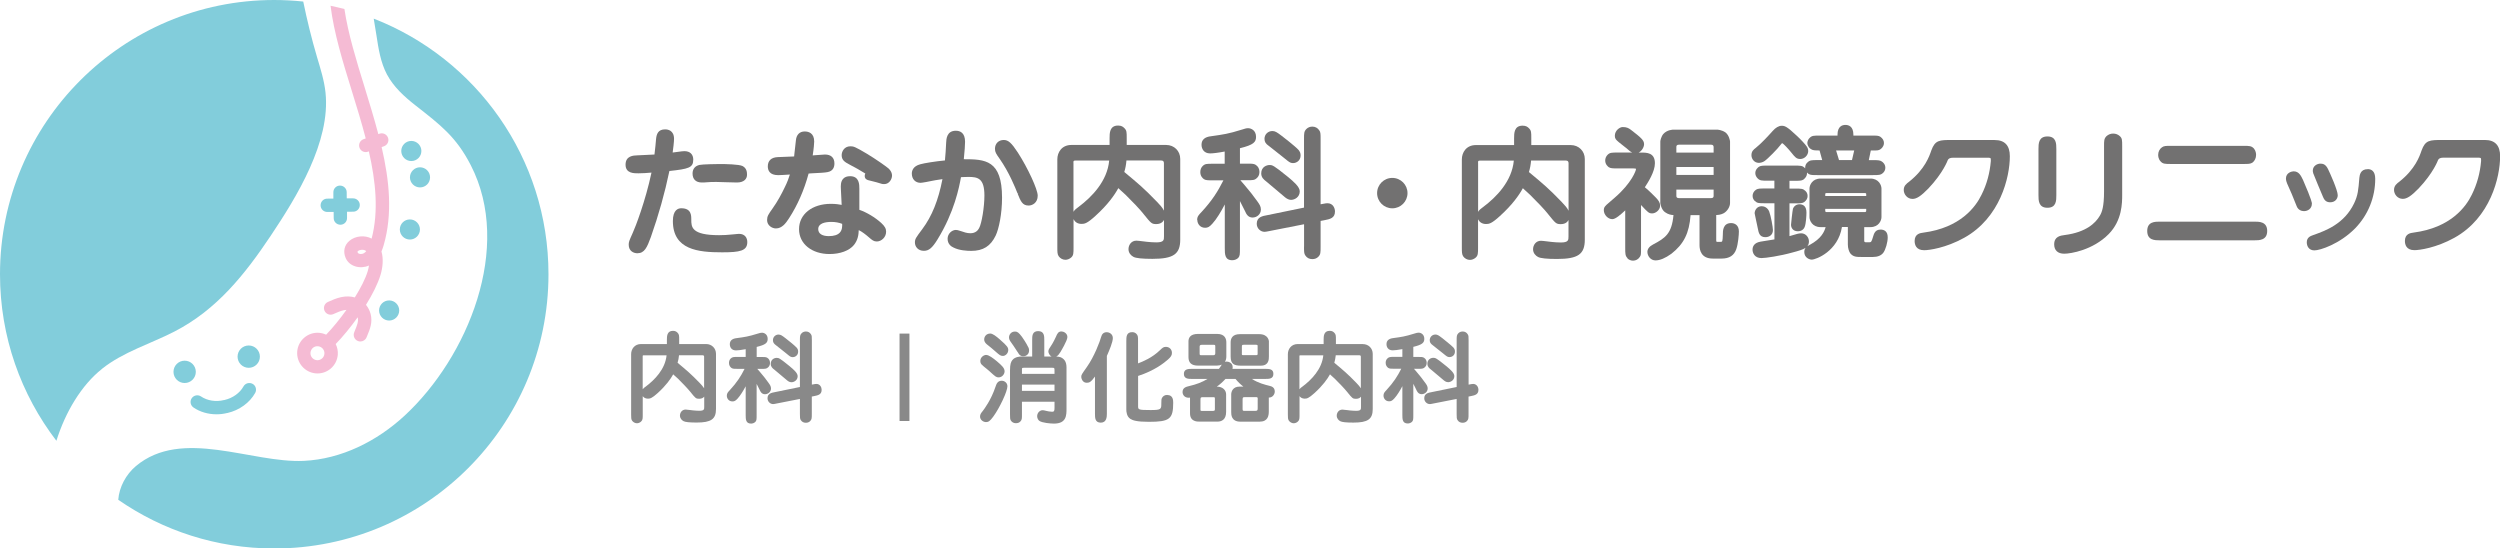
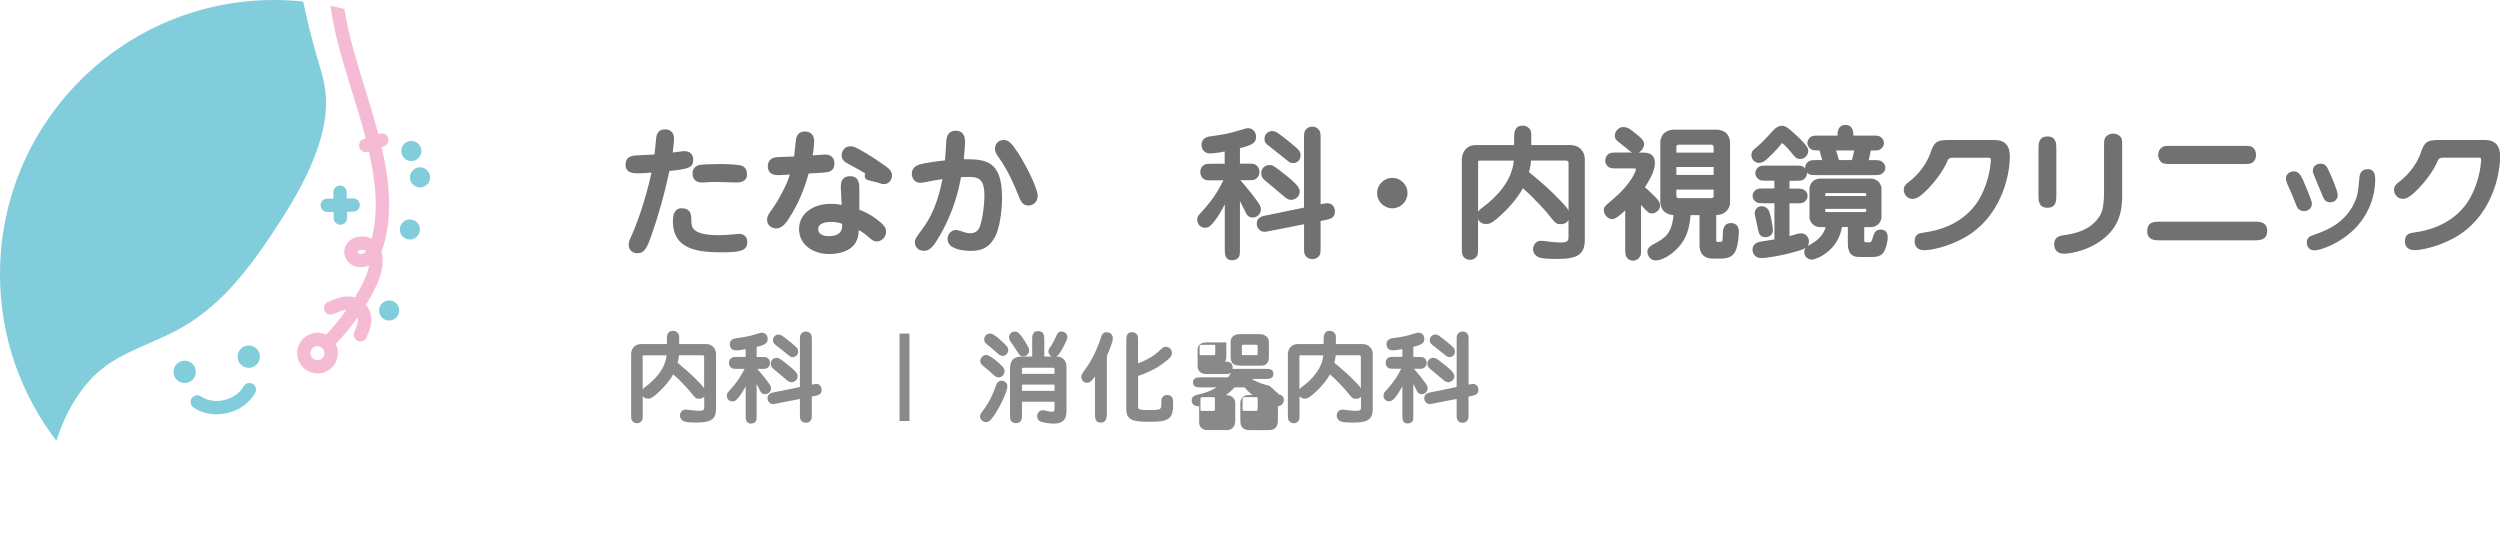
<svg xmlns="http://www.w3.org/2000/svg" id="_レイヤー_2" data-name="レイヤー 2" viewBox="0 0 452.2 99.21">
  <defs>
    <style>
      .cls-1 {
        fill: #f4b4c6;
      }

      .cls-2 {
        fill: #f5bbd4;
      }

      .cls-3 {
        fill: #727171;
      }

      .cls-4 {
        fill: #898989;
      }

      .cls-5 {
        fill: #82cddb;
      }
    </style>
  </defs>
  <g id="_レイヤー_1-2" data-name="レイヤー 1">
    <g>
      <g>
        <path class="cls-3" d="m133.67,42.3c-.11,0-.19,0-.38.03-.16.02-.41.04-.85.08-.81.09-1.61.13-2.37.13-5.03,0-5.03-1.5-5.03-2.82,0-.77,0-2.05-1.82-2.05-.56,0-1.51.3-1.51,2.31,0,5.22,4.6,5.66,8.91,5.66,3.21,0,4.55-.26,4.55-1.85,0-.72-.39-1.49-1.49-1.49Z" />
        <path class="cls-3" d="m125.4,28.9c0-.99-.59-1.56-1.62-1.56-.17,0-.43.02-2.11.25.1-.7.25-1.95.25-2.47,0-1.55-1.13-1.72-1.61-1.72-1.29,0-1.55.87-1.64,1.73-.04.58-.18,1.96-.29,2.82-.43.03-1.14.06-1.83.09-.43.02-.87.04-1.28.06-.69.02-2.12.08-2.12,1.69s1.58,1.56,2.34,1.56,1.53-.06,2.35-.13c-1.07,5.09-2.92,9.9-3.36,10.83l-.07.16c-.61,1.37-.69,1.55-.69,2.06,0,1.21.98,1.54,1.56,1.54,1.3,0,1.76-1.06,2.45-2.94h0c1.39-3.94,2.52-7.96,3.35-11.94,3.49-.37,4.31-.61,4.31-2.01Z" />
        <path class="cls-3" d="m126.92,33.01h.38l.4-.03c.76-.06,1.02-.07,1.86-.07.25,0,.99.02,1.75.05.83.03,1.68.05,1.99.05,1.34,0,1.82-.72,1.82-1.38,0-.38,0-1.18-.81-1.6-.67-.32-3.11-.36-4.13-.36-.44,0-3.15.04-3.65.16-.81.18-1.26.74-1.26,1.56,0,1.03.61,1.62,1.67,1.62Z" />
        <path class="cls-3" d="m146.45,31.37c1.8-.09,2.8-.14,3.24-.24,1.03-.19,1.24-.95,1.24-1.56,0-1.04-.61-1.62-1.72-1.62-.23,0-1.06.07-1.72.12-.18.01-.35.03-.49.04.2-1.24.27-2.26.27-2.51,0-1.59-1.08-1.82-1.72-1.82-.92,0-1.5.59-1.59,1.62-.04.28-.18,1.59-.27,2.41l-.05.49c-.7.04-2.84.12-3,.12-1.14.06-1.76.65-1.76,1.67,0,.73.33,1.59,1.87,1.59.23,0,1.21-.04,2.12-.11-.18.58-.46,1.4-.96,2.38-.47,1-1.31,2.57-2.15,3.73-.8,1.13-1.01,1.44-1.01,2.13,0,.99.92,1.51,1.59,1.51,1.09,0,1.78-.91,2.38-1.84,1.53-2.36,2.73-5.08,3.54-8.09h.17Z" />
        <path class="cls-3" d="m160.65,30.42c-.45-.38-2.26-1.66-3.86-2.62-2.1-1.24-2.38-1.34-2.96-1.34-1.16,0-1.59.99-1.59,1.61,0,.94.63,1.27,1.43,1.7l.09.05h0c.92.47,1.83.98,2.76,1.57-.06.11-.11.24-.11.42,0,.6.45.72.67.79.43.1,1.22.29,1.43.36,1.06.34,1.11.34,1.43.34.91,0,1.41-.91,1.41-1.54,0-.67-.48-1.16-.69-1.34Z" />
        <path class="cls-3" d="m155.44,37.95v-3.82c0-.73,0-2.26-1.67-2.26-.55,0-.97.15-1.25.46-.46.49-.46,1.23-.42,1.89l.14,2.84c-.42-.08-1.03-.19-1.95-.19-3.39,0-5.76,1.88-5.76,4.58s2.37,4.5,5.51,4.5c1.93,0,3.59-.61,4.43-1.65.72-.91.83-1.86.86-2.68.63.31,1.24.79,1.83,1.3.59.51.88.76,1.43.76.8,0,1.69-.73,1.69-1.77,0-.56-.24-.99-.89-1.59-1.1-1-2.64-1.92-3.95-2.37Zm-3.55,4.14c-.39.41-1.05.62-1.98.62-1.22,0-1.91-.46-1.91-1.27,0-1.07,1.29-1.3,2.38-1.3.71,0,1.37.12,1.95.35.02.43.02,1.11-.43,1.59Z" />
        <path class="cls-3" d="m181.56,25.32c-.94,0-1.59.65-1.59,1.59,0,.61.22.93.83,1.79,1.73,2.47,2.83,5.22,3.24,6.25l.18-.07-.16.13c.56,1.4.87,2.17,2,2.17.66,0,1.64-.48,1.64-1.79,0-1.13-1.78-4.98-3.59-7.79-1.16-1.77-1.73-2.28-2.56-2.28Z" />
        <path class="cls-3" d="m174.33,28.83c.16-1.51.23-2.69.23-3.18,0-1.66-.91-2-1.67-2-1.66,0-1.72,1.52-1.75,2.17-.05,1.13-.12,2.2-.22,3.2-1.62.15-3.77.49-4.45.69-1.34.35-1.54,1.21-1.54,1.69,0,1,.64,1.67,1.59,1.67.26,0,1.81-.29,2.13-.37.11-.02.67-.14,1.82-.3-.74,3.83-1.9,6.71-3.65,9.05-1.15,1.54-1.33,1.77-1.33,2.41,0,.75.56,1.51,1.62,1.51.9,0,1.52-.52,2.46-2.05,3.06-4.97,3.92-9.44,4.25-11.27.09,0,.2,0,.31-.02.29-.01.66-.03,1.04-.03,1.69,0,2.89.24,2.89,3.36,0,2.05-.48,5.04-.96,5.91-.22.42-.67.92-1.58.92-.62,0-1.22-.21-1.69-.38-.52-.18-.75-.22-.94-.22-.7,0-1.49.68-1.49,1.59,0,.98.67,1.42,1.06,1.59,1.04.54,2.47.61,3.23.61,2.13,0,3.49-.85,4.41-2.77.57-1.19,1.15-3.92,1.15-6.84,0-6.85-3.05-6.97-6.96-6.97Z" />
-         <path class="cls-3" d="m213.48,43.32v-14.58c0-1.43-1.09-2.52-2.54-2.52h-7.14v-1.22c0-1.1,0-1.4-.42-1.82-.24-.24-.52-.47-1.14-.47-1.54,0-1.54,1.37-1.54,2.29v1.22h-6.91c-1.75,0-2.54,1.35-2.54,2.59v15.92c0,.83,0,1.25.24,1.61.27.4.75.65,1.22.65.36,0,.74-.15,1.04-.41.43-.39.43-.76.43-1.85v-5.09c.22.45.67.86,1.45.86.56,0,1.03-.1,2.5-1.44,2.27-2.05,3.5-3.83,4.15-5.03l.43.4c.34.31.64.59.89.81,1.09,1.06,2.67,2.72,3.2,3.41l.06.08c1.34,1.66,1.45,1.8,2.28,1.8.73,0,1.17-.32,1.4-.74v2.96c0,.65,0,1.09-1.4,1.09-.51,0-1.21-.05-1.66-.1-.1,0-.32-.03-.58-.07-.65-.08-1.17-.14-1.35-.14-.93,0-1.43.79-1.43,1.54,0,.69.47,1.17.9,1.39.44.24,1.59.36,3.42.36,3.82,0,5.04-.85,5.04-3.5Zm-19.32-13.89c0-.29,0-.39.37-.39h6.1c-.34,3.74-3.16,6.6-5.49,8.35-.41.3-.77.56-.97.92v-8.87Zm15.09,7.05c-2.34-2.42-3.26-3.19-5.89-5.37.21-.67.33-1.34.39-2.08h6.28c.34,0,.5.15.5.47v8.6c-.25-.53-.7-1.02-1.28-1.63Z" />
        <path class="cls-3" d="m229.06,32.84c.55.45,1.35,1.13,2.03,1.71.45.38.84.71,1.08.91.39.34.8.69,1.37.69.63,0,1.56-.49,1.56-1.54,0-.83-1.19-1.82-2.05-2.54l-.11-.09c-2.63-2.13-2.79-2.13-3.32-2.13-.41,0-1.49.27-1.49,1.51,0,.72.44,1.11.92,1.47Z" />
        <path class="cls-3" d="m235.87,44.61c0,.88,0,1.28.24,1.6.28.43.71.66,1.25.66.46,0,.81-.14,1.09-.42.42-.42.42-.75.42-1.84v-4.65l.64-.12c1.05-.2,1.96-.38,1.96-1.59,0-.6-.36-1.49-1.36-1.49-.22,0-.3.02-.74.1-.13.02-.29.06-.5.09v-11.79c0-.88,0-1.28-.24-1.58-.29-.44-.73-.68-1.25-.68-.42,0-.79.15-1.07.42-.44.45-.44.77-.44,1.84v12.39l-6.61,1.36c-.91.16-1.94.35-1.94,1.56,0,.87.72,1.46,1.39,1.46.18,0,.33-.03.66-.09l6.51-1.28v4.06Z" />
        <path class="cls-3" d="m229.42,26.32c1.26.99,1.66,1.31,2.54,2.01l.96.77c.43.34.67.4.97.4.66,0,1.36-.49,1.36-1.38,0-.41-.1-.66-.38-1.01-.52-.6-3.02-2.54-3.05-2.55-.86-.65-1.18-.86-1.67-.86-.81,0-1.43.62-1.43,1.41,0,.59.27.9.69,1.21Z" />
        <path class="cls-3" d="m216.57,39.77c0,.69.49,1.43,1.41,1.43.5,0,.79-.16,1.33-.76.73-.79,1.58-2.2,2.23-3.46v7.86c0,1.15,0,2.23,1.36,2.23.4,0,.81-.16,1.08-.43.3-.36.3-.64.3-1.8v-8.47c.16.31.33.65.49.97.18.35.34.68.45.89.17.39.49,1.12,1.34,1.12.74,0,1.51-.55,1.51-1.46,0-.56-.26-.93-.65-1.48-1-1.36-1.13-1.54-2.37-3.01-.11-.13-.26-.3-.41-.47-.1-.11-.19-.23-.28-.33h1.19c1.07,0,1.4,0,1.8-.41.17-.14.46-.48.46-1.08,0-.57-.23-1-.69-1.3-.33-.21-.72-.21-1.57-.21h-1.27v-2.79c2.5-.61,2.91-1.12,2.91-2.06,0-1.15-.86-1.56-1.44-1.56-.33,0-.57.08-1.1.25l-.07.02c-2.4.75-3.31.87-5.5,1.18-1.16.12-1.75.64-1.75,1.54,0,.72.41,1.57,1.56,1.57.47,0,1.45-.11,2.63-.34v2.21h-2.15c-1.09,0-1.42,0-1.84.42-.28.28-.42.65-.42,1.09,0,.68.36,1.07.66,1.28.33.21.73.21,1.6.21h1.92c-1.01,2-2.02,3.63-3.97,5.74-.5.52-.78.81-.78,1.43Z" />
        <path class="cls-3" d="m251.84,32.18c-1.52,0-2.75,1.23-2.75,2.75s1.23,2.75,2.75,2.75,2.75-1.23,2.75-2.75-1.23-2.75-2.75-2.75Z" />
        <path class="cls-3" d="m275.45,34.04l.4.37c.35.33.66.61.92.84,1.09,1.06,2.67,2.72,3.2,3.41l.06.08c1.34,1.66,1.45,1.8,2.28,1.8.74,0,1.18-.32,1.4-.74v2.97c0,.65,0,1.09-1.4,1.09-.51,0-1.21-.05-1.66-.1-.1,0-.32-.04-.58-.07-.65-.08-1.16-.14-1.34-.14-.93,0-1.43.79-1.43,1.54,0,.69.47,1.17.9,1.39.44.24,1.59.36,3.42.36,3.82,0,5.04-.85,5.04-3.5v-14.58c0-1.43-1.09-2.52-2.54-2.52h-7.14v-1.22c0-1.1,0-1.4-.42-1.82-.24-.24-.52-.47-1.15-.47-1.54,0-1.54,1.37-1.54,2.29v1.22h-6.91c-1.75,0-2.54,1.35-2.54,2.59v15.92c0,.83,0,1.25.24,1.61.27.4.75.65,1.22.65.36,0,.74-.15,1.04-.41.43-.39.43-.76.43-1.85v-5.09c.22.45.67.86,1.45.86.56,0,1.03-.1,2.5-1.44,2.27-2.05,3.5-3.83,4.15-5.03Zm6.99,2.45c-2.34-2.42-3.26-3.19-5.89-5.37.21-.67.33-1.34.39-2.08h6.28c.34,0,.5.15.5.47v8.61c-.24-.53-.71-1.02-1.28-1.63Zm-15.09-7.05c0-.29,0-.39.37-.39h6.1c-.34,3.74-3.16,6.6-5.49,8.35-.41.3-.77.56-.97.92v-8.87Z" />
        <path class="cls-3" d="m307.41,38.89v5.47c0,.9.31,2.41,2.39,2.41h1.62c1.37,0,2.23-.55,2.63-1.68.36-1.01.48-2.72.48-3.23,0-1.12-.73-1.51-1.41-1.51-1.49,0-1.49,1.45-1.49,1.99v.06c-.05,1.35-.07,1.35-.45,1.35h-.54c-.15,0-.21,0-.21-.34v-4.52c.34,0,.89-.06,1.37-.33.63-.36,1.13-1.16,1.13-1.82v-11.16c0-.12-.17-1.12-.83-1.63-.71-.48-1.45-.5-1.53-.5h-7.91s-1.11,0-1.8.79c-.37.43-.54,1.17-.54,1.34v11.16c0,.1.18,1.16.83,1.63.61.44,1.15.51,1.55.53-.31,3.38-1.49,4.16-3.69,5.32-.68.35-1.03.82-1.03,1.34,0,.74.59,1.54,1.46,1.54.81,0,1.77-.4,2.88-1.2,2.25-1.76,3.23-3.73,3.47-6.99h1.62Zm2.08-3.05h-5.8c-.42,0-.47-.22-.47-.42v-1.12h6.74v1.12c0,.2-.05.42-.47.42Zm-6.27-4.2v-1.43h6.74v1.43h-6.74Zm0-4.04v-1.01c0-.2.05-.42.47-.42h5.8c.31,0,.47.14.47.42v1.01h-6.74Z" />
        <path class="cls-3" d="m294.34,46.7c.25.28.65.45,1.05.45.49,0,.96-.26,1.22-.68.22-.31.22-.46.22-1.63v-7.76c1.27,1.37,1.43,1.52,2.02,1.52.65,0,1.43-.64,1.43-1.39,0-.55-.28-.95-.72-1.42-.42-.44-1.29-1.3-2.04-1.92.61-.94,1.82-2.82,1.82-4.34,0-1.93-1.48-1.93-2.47-1.93h-.47c.59-.3.98-1.01.98-1.53,0-.71-.57-1.19-2.37-2.58h0c-.45-.34-.79-.51-1.51-.51-.5,0-1.41.6-1.41,1.59,0,.24.06.44.16.59.14.24.79.76,1.56,1.35.19.14.34.26.41.32.35.31.66.6,1.01.76h-2.62c-1.09,0-1.42,0-1.84.42-.26.26-.42.64-.42,1.02,0,.71.5,1.11.66,1.22.33.21.73.21,1.6.21h2.84c.41,0,.47.04.47.14,0,.23-.76,2.48-3.82,5.13l-.82.71c-.72.62-.78.67-.93.86-.18.21-.25.42-.25.72,0,.83.75,1.62,1.54,1.62.56,0,1.47-.78,2.33-1.59v6.78c0,1.02,0,1.45.41,1.86Z" />
        <path class="cls-3" d="m318.66,37.3c-.88,0-1.28.75-1.28,1.28t.15.74c.15.68.37,1.7.42,1.98.15.79.3,1.6,1.38,1.6.68,0,1.36-.4,1.36-1.28,0-.48-.36-2.53-.68-3.37h0c-.29-.7-.9-.95-1.35-.95Z" />
        <path class="cls-3" d="m318.1,29.46c.28,0,.71-.08,1.06-.32.58-.39,2.41-2.25,2.91-2.94.18-.25.25-.3.3-.3.22.07,1.2,1.13,1.67,1.73.66.82.91,1.13,1.6,1.13.75,0,1.43-.68,1.43-1.43,0-.41-.15-.66-.29-.86-.24-.35-1.02-1.23-1.86-1.99-1.75-1.65-2.12-1.73-2.66-1.73-.51,0-1.1.34-1.62.94-.71.8-2.06,2.27-3.07,3.07-.38.29-.77.6-.77,1.31,0,.75.59,1.38,1.28,1.38Z" />
-         <path class="cls-3" d="m324.3,37.81c-.08.29-.34,2.72-.34,2.84,0,.59.38,1.18,1.23,1.18.6,0,1.05-.29,1.24-.79.25-.6.32-2.13.32-2.6,0-1.23-.68-1.49-1.26-1.49s-1.02.34-1.2.86Z" />
        <path class="cls-3" d="m340.13,41.53c-.94,0-1.16.71-1.33,1.28l-.02.07c-.24.85-.36.94-.61.94h-.7c-.18,0-.27-.13-.27-.21v-2.53h1.12c1.51,0,2-1.21,2-1.8v-5.18c0-.59-.49-1.8-2-1.8h-9.02c-1.51,0-2,1.21-2,1.8v5.18c0,.59.49,1.8,2,1.8h.92c-.24.83-.75,2.06-2.87,3.21l-.05.02c-.13.07-.27.15-.39.23.2-.23.29-.51.29-.88,0-.7-.54-1.46-1.41-1.46-.25,0-.48.05-.68.1l-.15.04c-.13.04-.54.16-.9.26-.14.04-.27.07-.38.11v-5.93h1.04c.87,0,1.27,0,1.61-.22.4-.29.63-.68.63-1.11,0-.47-.22-.75-.4-.92-.44-.42-.74-.42-1.84-.42h-1.04v-1.41h.91c.87,0,1.27,0,1.6-.21l.04-.03c.18-.15.62-.51.62-1.14,0-.04,0-.08,0-.12.11.12.22.21.29.26.33.21.73.21,1.6.21h10.05c1.07,0,1.39,0,1.84-.42.26-.26.39-.57.39-.91,0-.62-.41-.99-.65-1.14-.31-.22-.72-.24-1.58-.24h-.76l.36-1.74c1.26,0,1.4,0,1.73-.22.54-.38.65-.83.65-1.14,0-.44-.23-.83-.65-1.12-.31-.22-.68-.22-1.58-.22h-3.3v-.16c0-1.54-.9-1.77-1.44-1.77s-1.43.23-1.43,1.77v.16h-3.2c-1.09,0-1.42,0-1.83.41-.24.21-.4.54-.43.93.03.58.43,1,.65,1.1.32.23.65.25,1.56.25l.48,1.74h-.85c-1.08,0-1.41.02-1.83.44-.26.23-.4.55-.4.92,0,.05,0,.1,0,.15-.02-.03-.05-.06-.08-.09-.42-.42-.75-.42-1.84-.42h-4.84c-.87,0-1.27,0-1.6.21-.15.1-.66.49-.66,1.14,0,.35.15.69.42.96.42.42.75.42,1.84.42h1.19v1.41h-1.71c-.87,0-1.27,0-1.61.22-.41.29-.62.68-.62,1.12s.21.74.4.92c.44.41.74.41,1.84.41h1.71v6.54c-.59.11-2.18.36-2.54.41-1.18.22-1.42.92-1.42,1.46s.34,1.51,1.62,1.51c.71,0,3.36-.38,5.59-1.01,1.1-.29,1.9-.52,2.4-.85-.16.19-.25.42-.25.76,0,1.06.98,1.38,1.33,1.38.81,0,4.78-1.54,5.48-5.9h1.07v3.18c0,.66.22,1.27.43,1.57.55.67,1.12.67,2.16.67h1.93c.85,0,1.49-.25,1.88-.75.43-.57.81-1.9.81-2.8,0-1.16-.71-1.41-1.31-1.41Zm-9.98-6.08v-.34c0-.06,0-.19.24-.19h6.93c.24,0,.24.14.24.19v.34h-7.41Zm0,2.67v-.34h7.41v.39s-.01.19-.24.19h-6.93c-.17,0-.24-.07-.24-.24Zm1.97-10.91h3.27l-.4,1.74h-2.35l-.53-1.74Z" />
        <path class="cls-3" d="m360.77,25.32h-7.65c-2.32,0-3.1,0-3.79,1.91-.34,1.01-1.15,3.37-4,5.63-.5.38-.98.74-.98,1.5s.61,1.62,1.59,1.62c.74,0,1.53-.52,2.85-1.87,2.69-2.83,3.52-5.13,3.52-5.14q.18-.44.95-.44h6.16c.63,0,.68,0,.68.42v.19c-.18,2.17-.74,4.22-1.68,6.09-1.05,2.18-3.81,5.97-10.53,6.85-.55.07-1.57.21-1.57,1.51,0,.62.22,1.67,1.72,1.67.89,0,3.91-.4,7.23-2.24,6.53-3.62,8.27-10.98,8.27-14.76,0-1.94-.92-2.93-2.75-2.93Z" />
        <path class="cls-3" d="m371.95,35.29v-8.32c0-.96,0-2.29-1.61-2.29s-1.62,1.32-1.62,2.29v8.32c0,.96,0,2.29,1.62,2.29s1.61-1.32,1.61-2.29Z" />
        <path class="cls-3" d="m382.24,24.16c-.47,0-.87.16-1.22.47-.44.45-.44.82-.44,1.82v8.19c0,2.75-.38,3.74-.75,4.36-.76,1.32-2.47,3.01-6.35,3.51-.77.1-1.92.25-1.92,1.69,0,1.08.66,1.69,1.82,1.69s5.19-.65,8.05-3.56c2.43-2.48,2.43-5.63,2.43-7.15v-8.73c0-1.12,0-1.46-.45-1.85-.31-.28-.72-.44-1.17-.44Z" />
        <path class="cls-3" d="m392.65,29.66h13.14c.88,0,1.24,0,1.64-.25.41-.31.65-.82.65-1.39,0-.25-.05-.73-.38-1.14-.45-.5-.84-.5-1.9-.5h-13.14c-.88,0-1.25,0-1.61.27-.43.3-.68.8-.68,1.37,0,.21.04.73.4,1.13.42.51.85.51,1.88.51Z" />
        <path class="cls-3" d="m407.78,40.09h-17.08c-.92,0-2.31,0-2.31,1.69s1.39,1.69,2.31,1.69h17.08c.86,0,2.31,0,2.31-1.69s-1.45-1.69-2.31-1.69Z" />
        <path class="cls-3" d="m420.2,35.64c.26.66.66.95,1.29.95.89,0,1.36-.64,1.36-1.28,0-.89-1.41-4.03-1.77-4.75-.44-.89-.94-.96-1.41-.96s-1.33.37-1.33,1.26c0,.06,0,.24.08.49.06.23,1.5,3.63,1.78,4.3Z" />
        <path class="cls-3" d="m428.27,30.6c-1.33,0-1.45,1.07-1.51,1.57-.18,2.21-.25,3.12-.94,4.59-1.79,3.76-5.18,4.97-7.43,5.77-.45.16-1.14.4-1.14,1.3,0,.67.36,1.46,1.38,1.46s4.55-1.14,7.36-3.98c2.35-2.42,3.64-5.61,3.64-8.97,0-1.44-.74-1.75-1.36-1.75Z" />
        <path class="cls-3" d="m418.18,36.86c0-.15,0-.59-1.56-4.19l-.05-.12c-.39-.8-.75-1.56-1.7-1.56-.29,0-1.39.22-1.39,1.31,0,.35.17.79.23.93.77,1.72.87,1.94,1.71,4.06.25.67.85.9,1.32.9.71,0,1.43-.46,1.43-1.33Z" />
        <path class="cls-3" d="m449.45,25.32h-7.65c-2.32,0-3.1,0-3.79,1.91-.34,1.01-1.15,3.37-4,5.62-.48.36-.98.74-.98,1.5s.61,1.62,1.59,1.62c.74,0,1.53-.52,2.85-1.87,2.69-2.83,3.52-5.13,3.52-5.14q.18-.44.95-.44h6.16c.63,0,.68,0,.68.42v.19c-.18,2.18-.75,4.22-1.68,6.09-1.05,2.18-3.81,5.97-10.53,6.85-.55.07-1.57.21-1.57,1.51,0,.62.22,1.67,1.72,1.67.89,0,3.91-.4,7.23-2.24,6.53-3.62,8.27-10.98,8.27-14.76,0-1.94-.93-2.93-2.75-2.93Z" />
        <g>
          <path class="cls-4" d="m127.69,62.24h-4.84v-.78c0-.75,0-.98-.3-1.28-.17-.17-.38-.34-.82-.34-1.1,0-1.1,1.01-1.1,1.61v.78h-4.68c-1.18,0-1.79.92-1.79,1.83v10.9c0,.58,0,.87.17,1.13.2.28.54.47.88.47.26,0,.53-.11.74-.3.31-.28.31-.56.31-1.3v-3.3c.18.25.48.45.94.45.39,0,.72-.07,1.75-1,1.53-1.38,2.37-2.58,2.82-3.4l.15.14c.27.25.51.47.71.64.76.75,1.82,1.86,2.19,2.33l.05.06c.93,1.15,1,1.25,1.6,1.25.44,0,.73-.16.91-.39v1.86c0,.43,0,.7-.91.7-.33,0-.8-.04-1.13-.07-.06,0-.21-.02-.38-.05-.45-.06-.81-.1-.94-.1-.67,0-1.03.57-1.03,1.1,0,.49.34.84.65,1,.31.17,1.1.25,2.37.25,2.62,0,3.5-.62,3.5-2.45v-9.98c0-1.01-.77-1.77-1.79-1.77Zm-.33,7.99c-.18-.3-.46-.59-.79-.95-1.6-1.65-2.28-2.22-4.01-3.66.13-.44.22-.88.26-1.36h4.25c.2,0,.29.08.29.27v5.69Zm-11.11-5.74c0-.19,0-.22.2-.22h4.12c-.25,2.52-2.16,4.44-3.74,5.63-.23.16-.44.32-.58.51v-5.91Z" />
          <path class="cls-4" d="m142.85,66.26l-.07-.06c-1.75-1.42-1.91-1.47-2.3-1.47-.43,0-1.07.29-1.07,1.09,0,.51.31.79.65,1.04.35.29.86.72,1.31,1.1.34.29.64.54.82.69.28.24.56.49.97.49.45,0,1.12-.35,1.12-1.1,0-.55-.67-1.15-1.43-1.78Z" />
          <path class="cls-4" d="m139.46,70.28c0-.4-.18-.66-.46-1.05-.67-.91-.77-1.05-1.62-2.05-.08-.09-.18-.2-.28-.32-.04-.05-.08-.1-.12-.14h.7c.75,0,.98,0,1.27-.29.12-.11.33-.35.33-.78,0-.41-.16-.72-.49-.93-.24-.15-.51-.15-1.1-.15h-.82v-1.82c1.56-.38,1.99-.71,1.99-1.45,0-.82-.62-1.12-1.03-1.12-.23,0-.4.05-.75.16l-.07.02c-1.65.51-2.27.6-3.76.8-.82.09-1.24.46-1.24,1.1,0,.52.29,1.12,1.12,1.12.32,0,.97-.07,1.75-.22v1.4h-1.42c-.76,0-.99,0-1.3.3-.2.2-.3.47-.3.79,0,.49.25.77.47.92.24.15.52.15,1.12.15h1.23c-.67,1.33-1.36,2.43-2.67,3.85-.35.37-.54.57-.54,1.01,0,.5.36,1.03,1.02,1.03.36,0,.57-.12.95-.54.46-.51,1.01-1.38,1.44-2.2v5.17c0,.78,0,1.58.98,1.58.29,0,.58-.12.78-.32.22-.26.22-.45.22-1.27v-5.59c.08.16.16.32.24.47.12.24.23.46.3.6.11.26.35.8.97.8.52,0,1.09-.4,1.09-1.05Z" />
          <path class="cls-4" d="m140.84,60.51c-.58,0-1.03.45-1.03,1.02,0,.42.19.65.49.87.85.66,1.13.89,1.7,1.35l.69.56c.3.24.48.29.7.29.47,0,.98-.35.98-1,0-.29-.07-.48-.27-.72-.35-.41-2.07-1.74-2.09-1.76-.6-.46-.82-.6-1.17-.6Z" />
          <path class="cls-4" d="m147.65,69.45c-.16,0-.22.01-.53.07l-.27.05v-8.01c0-.61,0-.9-.17-1.11-.2-.32-.52-.49-.9-.49-.31,0-.57.11-.77.3-.32.32-.32.57-.32,1.3v8.44l-4.49.92c-.64.12-1.37.25-1.37,1.12,0,.63.52,1.05,1,1.05.13,0,.24-.02.48-.07l4.38-.86v2.72c0,.61,0,.89.17,1.12.2.31.51.47.9.47.33,0,.58-.1.78-.3.3-.3.3-.53.3-1.3v-3.14l.4-.08c.71-.14,1.38-.27,1.38-1.14,0-.43-.26-1.07-.98-1.07Z" />
          <rect class="cls-4" x="162.71" y="60.34" width="1.79" height="15.81" />
          <path class="cls-4" d="m179,67.17c1.09.99,1.2,1.09,1.64,1.09.61,0,1.07-.57,1.07-1.09,0-.58-.45-1.02-1.39-1.82h0c-.68-.56-1.45-1.15-1.95-1.15-.43,0-1.05.42-1.05,1.09,0,.28.09.5.26.67.11.12.45.41.93.79.22.18.42.35.5.42Z" />
          <path class="cls-4" d="m181.19,68.87c-.76,0-.96.6-1.13,1.1-.79,2.39-2.07,4.07-2.31,4.38-.33.4-.48.63-.48,1,0,.59.57,1,1.09,1,.44,0,.72-.21,1.3-.99,1.17-1.6,2.56-4.58,2.56-5.49,0-.62-.53-1-1.02-1Z" />
          <path class="cls-4" d="m191.86,63.59s1.21-1.98,1.21-2.62c0-.71-.71-1.02-1.07-1.02-.56,0-.76.38-1,.96-.11.24-.5,1.09-.97,1.77-.38.54-.4.72-.4.9,0,.27.2.72.59.91h-1.33v-3c0-.67,0-1.6-1.1-1.6s-1.09.92-1.09,1.6v3h-2.04s-1.08,0-1.56.66c-.25.33-.41.75-.41,1.83v7.97c0,.61,0,.88.16,1.13.21.31.52.47.91.47.44,0,.66-.17.79-.3.3-.3.3-.53.3-1.3v-2.28h5.89v1.1c0,.5-.06.71-.41.71s-.88-.1-1.14-.17l-.11-.03c-.16-.04-.35-.08-.5-.08-.47,0-.98.44-.98,1.09,0,.37.21.72.41.84.47.35,1.97.49,2.63.49,2.27,0,2.27-1.51,2.27-2.73v-7.41c0-.58-.12-1.01-.36-1.33-.52-.63-1.1-.65-1.5-.65.31-.15.54-.47.81-.89Zm-1.12,5.98v1.13h-5.89v-1.13h5.89Zm-5.89-1.94v-.75c0-.35,0-.36.45-.36h5.03c.41,0,.41.07.41.52v.59h-5.89Z" />
          <path class="cls-4" d="m180.85,61.4h0c-.64-.56-1.29-1.07-1.73-1.07-.72,0-1.1.55-1.1,1.07s.39.81.6.98l.09.07c.6.48.69.55,1.28,1.07l.08.07c.77.67.91.79,1.35.79s.95-.47.95-1.05c0-.45-.12-.71-1.51-1.92Z" />
          <path class="cls-4" d="m184.03,63.62l.22.34c.07.14.35.49.82.49.43,0,1.07-.28,1.07-1.05,0-.21-.04-.35-.08-.47-.08-.21-.6-1.15-1.22-2.02h0c-.58-.76-.82-.94-1.24-.94-.75,0-1.09.61-1.09,1.05,0,.33.14.59.35.87.46.64.58.83,1.17,1.74Z" />
          <path class="cls-4" d="m211.16,71.43c-.55,0-.8.27-.93.47-.17.26-.17.44-.17,1.06,0,1.05,0,1.21-1.93,1.21-2.27,0-2.27-.08-2.27-.73v-5.44c2.93-.94,4.74-2.38,5.39-2.96.56-.49.73-.78.73-1.21,0-.63-.46-1.09-1.09-1.09-.44,0-.62.17-1.05.58-1.44,1.4-3.1,2.07-3.99,2.41v-4.05c0-.76,0-.99-.3-1.3-.2-.2-.45-.3-.77-.3-1.05,0-1.05.89-1.05,1.6v12.42c0,.36.07,1.24.72,1.66.44.28,1.16.54,3.38.54,3.73,0,4.38-.51,4.38-3.43,0-.42,0-1.42-1.07-1.42Z" />
          <path class="cls-4" d="m200.18,60.09c-.52,0-.86.29-1.01.86-.21.79-1.22,3.52-2.59,5.45-.94,1.33-1,1.41-1,1.77,0,.24.12.54.28.74.24.32.61.32.73.32.4,0,.71-.06,1.47-1.12v6.74c0,.71,0,1.6,1.05,1.6s1.1-1.04,1.1-1.6v-10.47c.49-1.1,1.08-2.53,1.08-3.22s-.57-1.07-1.12-1.07Z" />
          <path class="cls-4" d="m222.6,61.93v2.59c0,1.35.68,1.62,1.85,1.62h3.6c1.47,0,1.47-1.15,1.47-1.7v-2.7s-.05-1.3-1.76-1.3h-3.49c-1.38,0-1.67.81-1.67,1.49Zm2.03,1.99v-1.18c0-.35.05-.38.38-.38h2.13c.29,0,.34.06.34.2v1.36c0,.26,0,.32-.31.32h-2.07c-.13,0-.38.01-.43-.04-.02-.02-.05-.08-.05-.29Z" />
-           <path class="cls-4" d="m229.66,69.8l-.07-.02c-.72-.18-1.98-.48-3.15-1.24h2.38c.74,0,1.51,0,1.51-.91s-.77-.91-1.51-.91h-5.89c.02-.08.04-.18.04-.29,0-.84-.81-1.03-1.09-1.03-.12,0-.22.02-.31.04.17-.27.25-.6.25-.92v-2.59c0-.57-.21-1.53-1.65-1.53h-3.49c-1.41,0-1.71.74-1.71,1.35v2.84c0,1.04.56,1.54,1.71,1.54h3.42c.36,0,.66-.07.89-.18-.01.02-.02.04-.03.06-.22.36-.34.53-.49.71h-4.87c-.61,0-1.46,0-1.46.91s.84.91,1.46.91h2.82c-.93.57-2.04,1-3.32,1.29-.54.13-1.2.29-1.2,1.08,0,.51.37,1.03,1.09,1.03.09,0,.18,0,.26-.02v2.85c0,1.49,1.28,1.49,1.7,1.49h3.25c.72,0,1.58-.31,1.58-1.76v-3.17c0-.68-.53-1.4-1.69-1.4h0c.58-.4,1.06-.83,1.57-1.39h1.82c.45.55.9.99,1.43,1.39h-.72c-1.18,0-1.49.89-1.49,1.42v3.16c0,.48,0,1.76,1.67,1.76h3.46c1.5,0,1.67-1.06,1.67-1.86v-2.5c.28,0,.52-.09.71-.26.29-.26.37-.64.37-.82,0-.79-.61-.95-.9-1.03Zm-2.17,2.47v1.59c0,.35-.04.46-.48.46h-1.78c-.41,0-.47,0-.47-.36v-1.59c0-.46.01-.54.47-.54h1.91c.35,0,.36.04.36.43Zm-10.49-9.63q0-.27.38-.27h2.13c.22,0,.31.01.31.27v1.25q0,.36-.33.36h-2.12c-.34,0-.38,0-.38-.34v-1.27Zm2.75,9.49v1.91c0,.25-.11.29-.45.29h-1.69c-.47,0-.47,0-.47-.29v-1.7c0-.5.09-.5.55-.5h1.75c.28,0,.31.03.31.29Z" />
+           <path class="cls-4" d="m229.66,69.8l-.07-.02c-.72-.18-1.98-.48-3.15-1.24h2.38c.74,0,1.51,0,1.51-.91s-.77-.91-1.51-.91h-5.89c.02-.08.04-.18.04-.29,0-.84-.81-1.03-1.09-1.03-.12,0-.22.02-.31.04.17-.27.25-.6.25-.92v-2.59h-3.49c-1.41,0-1.71.74-1.71,1.35v2.84c0,1.04.56,1.54,1.71,1.54h3.42c.36,0,.66-.07.89-.18-.01.02-.02.04-.03.06-.22.36-.34.53-.49.71h-4.87c-.61,0-1.46,0-1.46.91s.84.91,1.46.91h2.82c-.93.57-2.04,1-3.32,1.29-.54.13-1.2.29-1.2,1.08,0,.51.37,1.03,1.09,1.03.09,0,.18,0,.26-.02v2.85c0,1.49,1.28,1.49,1.7,1.49h3.25c.72,0,1.58-.31,1.58-1.76v-3.17c0-.68-.53-1.4-1.69-1.4h0c.58-.4,1.06-.83,1.57-1.39h1.82c.45.55.9.99,1.43,1.39h-.72c-1.18,0-1.49.89-1.49,1.42v3.16c0,.48,0,1.76,1.67,1.76h3.46c1.5,0,1.67-1.06,1.67-1.86v-2.5c.28,0,.52-.09.71-.26.29-.26.37-.64.37-.82,0-.79-.61-.95-.9-1.03Zm-2.17,2.47v1.59c0,.35-.04.46-.48.46h-1.78c-.41,0-.47,0-.47-.36v-1.59c0-.46.01-.54.47-.54h1.91c.35,0,.36.04.36.43Zm-10.49-9.63q0-.27.38-.27h2.13c.22,0,.31.01.31.27v1.25q0,.36-.33.36h-2.12c-.34,0-.38,0-.38-.34v-1.27Zm2.75,9.49v1.91c0,.25-.11.29-.45.29h-1.69c-.47,0-.47,0-.47-.29v-1.7c0-.5.09-.5.55-.5h1.75c.28,0,.31.03.31.29Z" />
          <path class="cls-4" d="m246.48,62.24h-4.84v-.78c0-.75,0-.98-.3-1.28-.17-.17-.38-.34-.82-.34-1.1,0-1.1,1.01-1.1,1.61v.78h-4.68c-1.18,0-1.79.92-1.79,1.83v10.9c0,.58,0,.87.18,1.13.2.28.54.47.88.47.26,0,.53-.11.74-.3.31-.28.31-.56.31-1.3v-3.31c.18.25.47.46.94.46.39,0,.72-.07,1.75-1,1.53-1.38,2.37-2.58,2.82-3.4l.2.19c.25.23.47.44.66.6.76.74,1.82,1.86,2.19,2.33l.05.06c.93,1.15,1.01,1.25,1.6,1.25.44,0,.73-.16.91-.39v1.86c0,.43,0,.7-.91.7-.33,0-.82-.04-1.13-.07-.07,0-.21-.02-.38-.05-.45-.06-.81-.1-.94-.1-.67,0-1.03.57-1.03,1.1,0,.49.33.84.64,1,.31.17,1.1.25,2.37.25,2.62,0,3.5-.62,3.5-2.45v-9.98c0-1.01-.77-1.77-1.79-1.77Zm-.33,7.99c-.18-.3-.46-.6-.79-.95-1.6-1.65-2.28-2.22-4.01-3.66.13-.44.21-.87.26-1.36h4.25c.2,0,.29.08.29.27v5.69Zm-11.11-5.74c0-.19,0-.22.2-.22h4.12c-.25,2.52-2.16,4.44-3.74,5.63-.23.16-.44.32-.58.51v-5.91Z" />
          <path class="cls-4" d="m266.44,69.45c-.16,0-.21.01-.53.07l-.27.05v-8.01c0-.61,0-.9-.17-1.11-.2-.32-.52-.49-.9-.49-.3,0-.57.11-.77.3-.32.32-.32.57-.32,1.3v8.44l-4.49.92c-.64.12-1.37.25-1.37,1.12,0,.63.52,1.05,1,1.05.14,0,.24-.02.48-.07l4.38-.86v2.72c0,.61,0,.89.17,1.12.2.31.51.47.9.47.33,0,.58-.1.78-.3.3-.3.3-.53.3-1.3v-3.14l.4-.08c.71-.14,1.39-.27,1.39-1.14,0-.52-.34-1.07-.98-1.07Z" />
          <path class="cls-4" d="m261.49,64.3c.3.24.48.29.7.29.48,0,.98-.35.98-1,0-.29-.07-.48-.27-.72-.36-.41-2.08-1.74-2.09-1.76-.6-.46-.82-.6-1.17-.6-.58,0-1.03.45-1.03,1.02,0,.42.19.65.49.87.86.67,1.14.9,1.73,1.37l.66.53Z" />
          <path class="cls-4" d="m258.19,65.81c0,.51.31.79.65,1.04.35.29.86.72,1.31,1.1.34.29.64.54.82.69.28.24.56.49.97.49.45,0,1.12-.35,1.12-1.1,0-.55-.67-1.15-1.42-1.78l-.08-.06c-1.75-1.42-1.91-1.47-2.31-1.47-.43,0-1.07.29-1.07,1.09Z" />
          <path class="cls-4" d="m258.24,70.28c0-.4-.18-.66-.44-1.03l-.05-.06c-.65-.89-.75-1.02-1.59-2.02-.08-.09-.19-.21-.29-.33-.04-.05-.08-.09-.11-.13h.7c.75,0,.98,0,1.27-.29.12-.11.33-.34.33-.78,0-.41-.16-.72-.49-.93-.24-.15-.51-.15-1.11-.15h-.82v-1.82c1.56-.38,1.99-.71,1.99-1.45,0-.82-.62-1.12-1.03-1.12-.23,0-.4.06-.75.16l-.06.02c-1.65.51-2.27.6-3.76.8-.82.09-1.24.46-1.24,1.1,0,.52.29,1.12,1.12,1.12.32,0,.97-.07,1.75-.22v1.4h-1.42c-.76,0-.99,0-1.3.3-.2.2-.3.47-.3.78,0,.49.26.77.47.92.24.15.52.15,1.12.15h1.23c-.67,1.33-1.36,2.43-2.67,3.85-.35.37-.54.57-.54,1.01,0,.5.36,1.03,1.02,1.03.36,0,.57-.12.95-.54.47-.51,1.01-1.38,1.44-2.2v5.17c0,.78,0,1.58.98,1.58.29,0,.58-.12.78-.32.22-.26.22-.45.22-1.27v-5.59c.09.17.18.35.26.51.11.23.21.43.28.57.11.26.35.8.97.8.53,0,1.09-.39,1.09-1.05Z" />
        </g>
      </g>
      <g>
        <g>
-           <path class="cls-5" d="m67.6,3.38c.17,1.02.34,2.03.49,3,.37,2.43.75,4.91,1.9,7.08,1.2,2.26,3.15,4.03,5.17,5.61,4.5,3.53,7.35,5.66,10,10.82,7.63,14.85-.54,34.7-11.96,45.28-4.99,4.62-11.44,7.87-18.23,8.19-9.48.45-22.04-6.04-30.38.94-1.8,1.51-3.03,3.8-3.2,6.1,8.01,5.55,17.73,8.81,28.21,8.81,27.4,0,49.61-22.21,49.61-49.61,0-21.05-13.11-39.02-31.61-46.23Z" />
          <path class="cls-5" d="m18.44,66.72c3.85-3.07,8.73-4.5,13.11-6.75,7.66-3.94,12.74-10.33,17.42-17.33,4.73-7.07,10.84-17.01,9.91-25.88-.23-2.21-.92-4.35-1.55-6.48-.97-3.29-1.79-6.64-2.48-10-1.72-.18-3.47-.28-5.25-.28C22.21,0,0,22.21,0,49.61c0,11.33,3.81,21.77,10.2,30.12,1.65-5.24,4.53-10.05,8.24-13Z" />
        </g>
        <circle class="cls-5" cx="33.4" cy="67.26" r="2.02" />
        <circle class="cls-5" cx="44.99" cy="64.51" r="2.02" />
        <path class="cls-5" d="m45.68,69.43c-.58-.32-1.32-.11-1.64.47-.67,1.2-1.95,2.11-3.43,2.45-.01,0-.02,0-.04.01-.01,0-.03,0-.04,0-1.48.37-3.04.12-4.17-.65-.55-.37-1.3-.23-1.68.32-.38.55-.23,1.3.32,1.68,1.18.81,2.66,1.23,4.17,1.23.65,0,1.3-.08,1.94-.24,0,0,.01,0,.02,0,0,0,.01,0,.02,0,2.14-.49,4.02-1.85,5.01-3.63.32-.58.11-1.32-.47-1.64Z" />
        <path class="cls-5" d="m63.87,35.88h-1.15s-.01-1.12-.01-1.12c0-.66-.55-1.19-1.21-1.19h-.01c-.67,0-1.2.55-1.19,1.22v1.13s-1.12.01-1.12.01c-.67,0-1.2.55-1.19,1.22,0,.66.55,1.19,1.21,1.19h1.15s.01,1.12.01,1.12c0,.66.55,1.19,1.21,1.19h.01c.67,0,1.2-.55,1.19-1.22v-1.13s1.12-.01,1.12-.01c.67,0,1.2-.55,1.19-1.22,0-.66-.55-1.19-1.21-1.19Z" />
        <path class="cls-5" d="m70.39,57.98c-1,0-1.82-.81-1.82-1.82s.81-1.82,1.82-1.82,1.82.82,1.82,1.82-.82,1.82-1.82,1.82Z" />
        <g>
          <circle class="cls-1" cx="74.14" cy="41.52" r=".61" />
          <path class="cls-5" d="m74.14,43.33c-1,0-1.82-.81-1.82-1.82s.81-1.82,1.82-1.82,1.82.82,1.82,1.82-.82,1.82-1.82,1.82Z" />
        </g>
        <path class="cls-5" d="m74.4,29.13c-1,0-1.82-.81-1.82-1.82s.82-1.82,1.82-1.82,1.82.82,1.82,1.82-.81,1.82-1.82,1.82Z" />
        <g>
          <circle class="cls-1" cx="75.97" cy="32.09" r=".61" />
          <path class="cls-5" d="m75.97,33.9c-1,0-1.82-.82-1.82-1.82s.82-1.82,1.82-1.82,1.82.81,1.82,1.82-.81,1.82-1.82,1.82Z" />
        </g>
        <path class="cls-2" d="m69.01,26.61l.43-.15c.63-.22.97-.9.75-1.53-.22-.63-.9-.97-1.53-.75l-.23.08c-.74-2.82-1.61-5.65-2.47-8.45-1.53-4.96-3-9.74-3.66-14.18-.88-.23-1.72-.42-2.51-.59.61,4.91,2.2,10.09,3.87,15.48.87,2.83,1.76,5.68,2.49,8.52l-.38.13c-.63.22-.97.9-.75,1.53.17.5.64.81,1.14.81.13,0,.26-.02.39-.07l.17-.06c1.25,5.47,1.79,10.84.5,15.78-1.22-.67-2.96-.51-4.03.41-.92.78-1.16,1.94-.67,3.09.32.74.94,1.28,1.77,1.53.79.24,1.69.18,2.45-.16-.05.34-.13.68-.22,1-.41,1.37-1.27,3.05-2.34,4.77-.75-.22-1.59-.24-2.48-.05-.87.19-1.64.53-2.39.87-.61.27-.88.99-.61,1.59.27.61.99.88,1.59.61.66-.3,1.28-.57,1.91-.71.14-.03.3-.05.47-.06-1.2,1.68-2.5,3.27-3.68,4.49-.39-.18-.82-.3-1.27-.34-2.02-.16-3.8,1.36-3.96,3.38-.16,2.02,1.36,3.8,3.38,3.96.1,0,.2.01.3.01.87,0,1.71-.31,2.38-.88.75-.64,1.2-1.53,1.28-2.51.05-.69-.09-1.35-.38-1.93,1.29-1.33,2.69-3.03,3.98-4.84.19.73-.13,1.5-.5,2.39l-.13.33c-.25.62.04,1.32.66,1.57.15.06.3.09.45.09.48,0,.93-.28,1.12-.75l.13-.31c.47-1.13,1.01-2.42.6-3.95-.16-.6-.45-1.15-.83-1.62,1.18-1.9,2.14-3.8,2.63-5.41.4-1.34.56-2.91.17-4.24.17-.4.3-.8.4-1.14,1.64-5.66,1.04-11.68-.37-17.75Zm-3.17,19.18c-.23.15-.59.2-.86.11-.08-.02-.21-.08-.26-.18-.09-.21-.05-.24.02-.3.18-.16.5-.24.8-.24.2,0,.4.04.53.12.06.04.12.09.17.14-.12.14-.26.26-.4.35Zm-7.6,19.06c-.26.22-.58.33-.92.3-.7-.06-1.22-.67-1.16-1.36.06-.7.66-1.23,1.36-1.16.7.06,1.22.67,1.16,1.36-.03.34-.18.64-.44.86Z" />
      </g>
    </g>
  </g>
</svg>